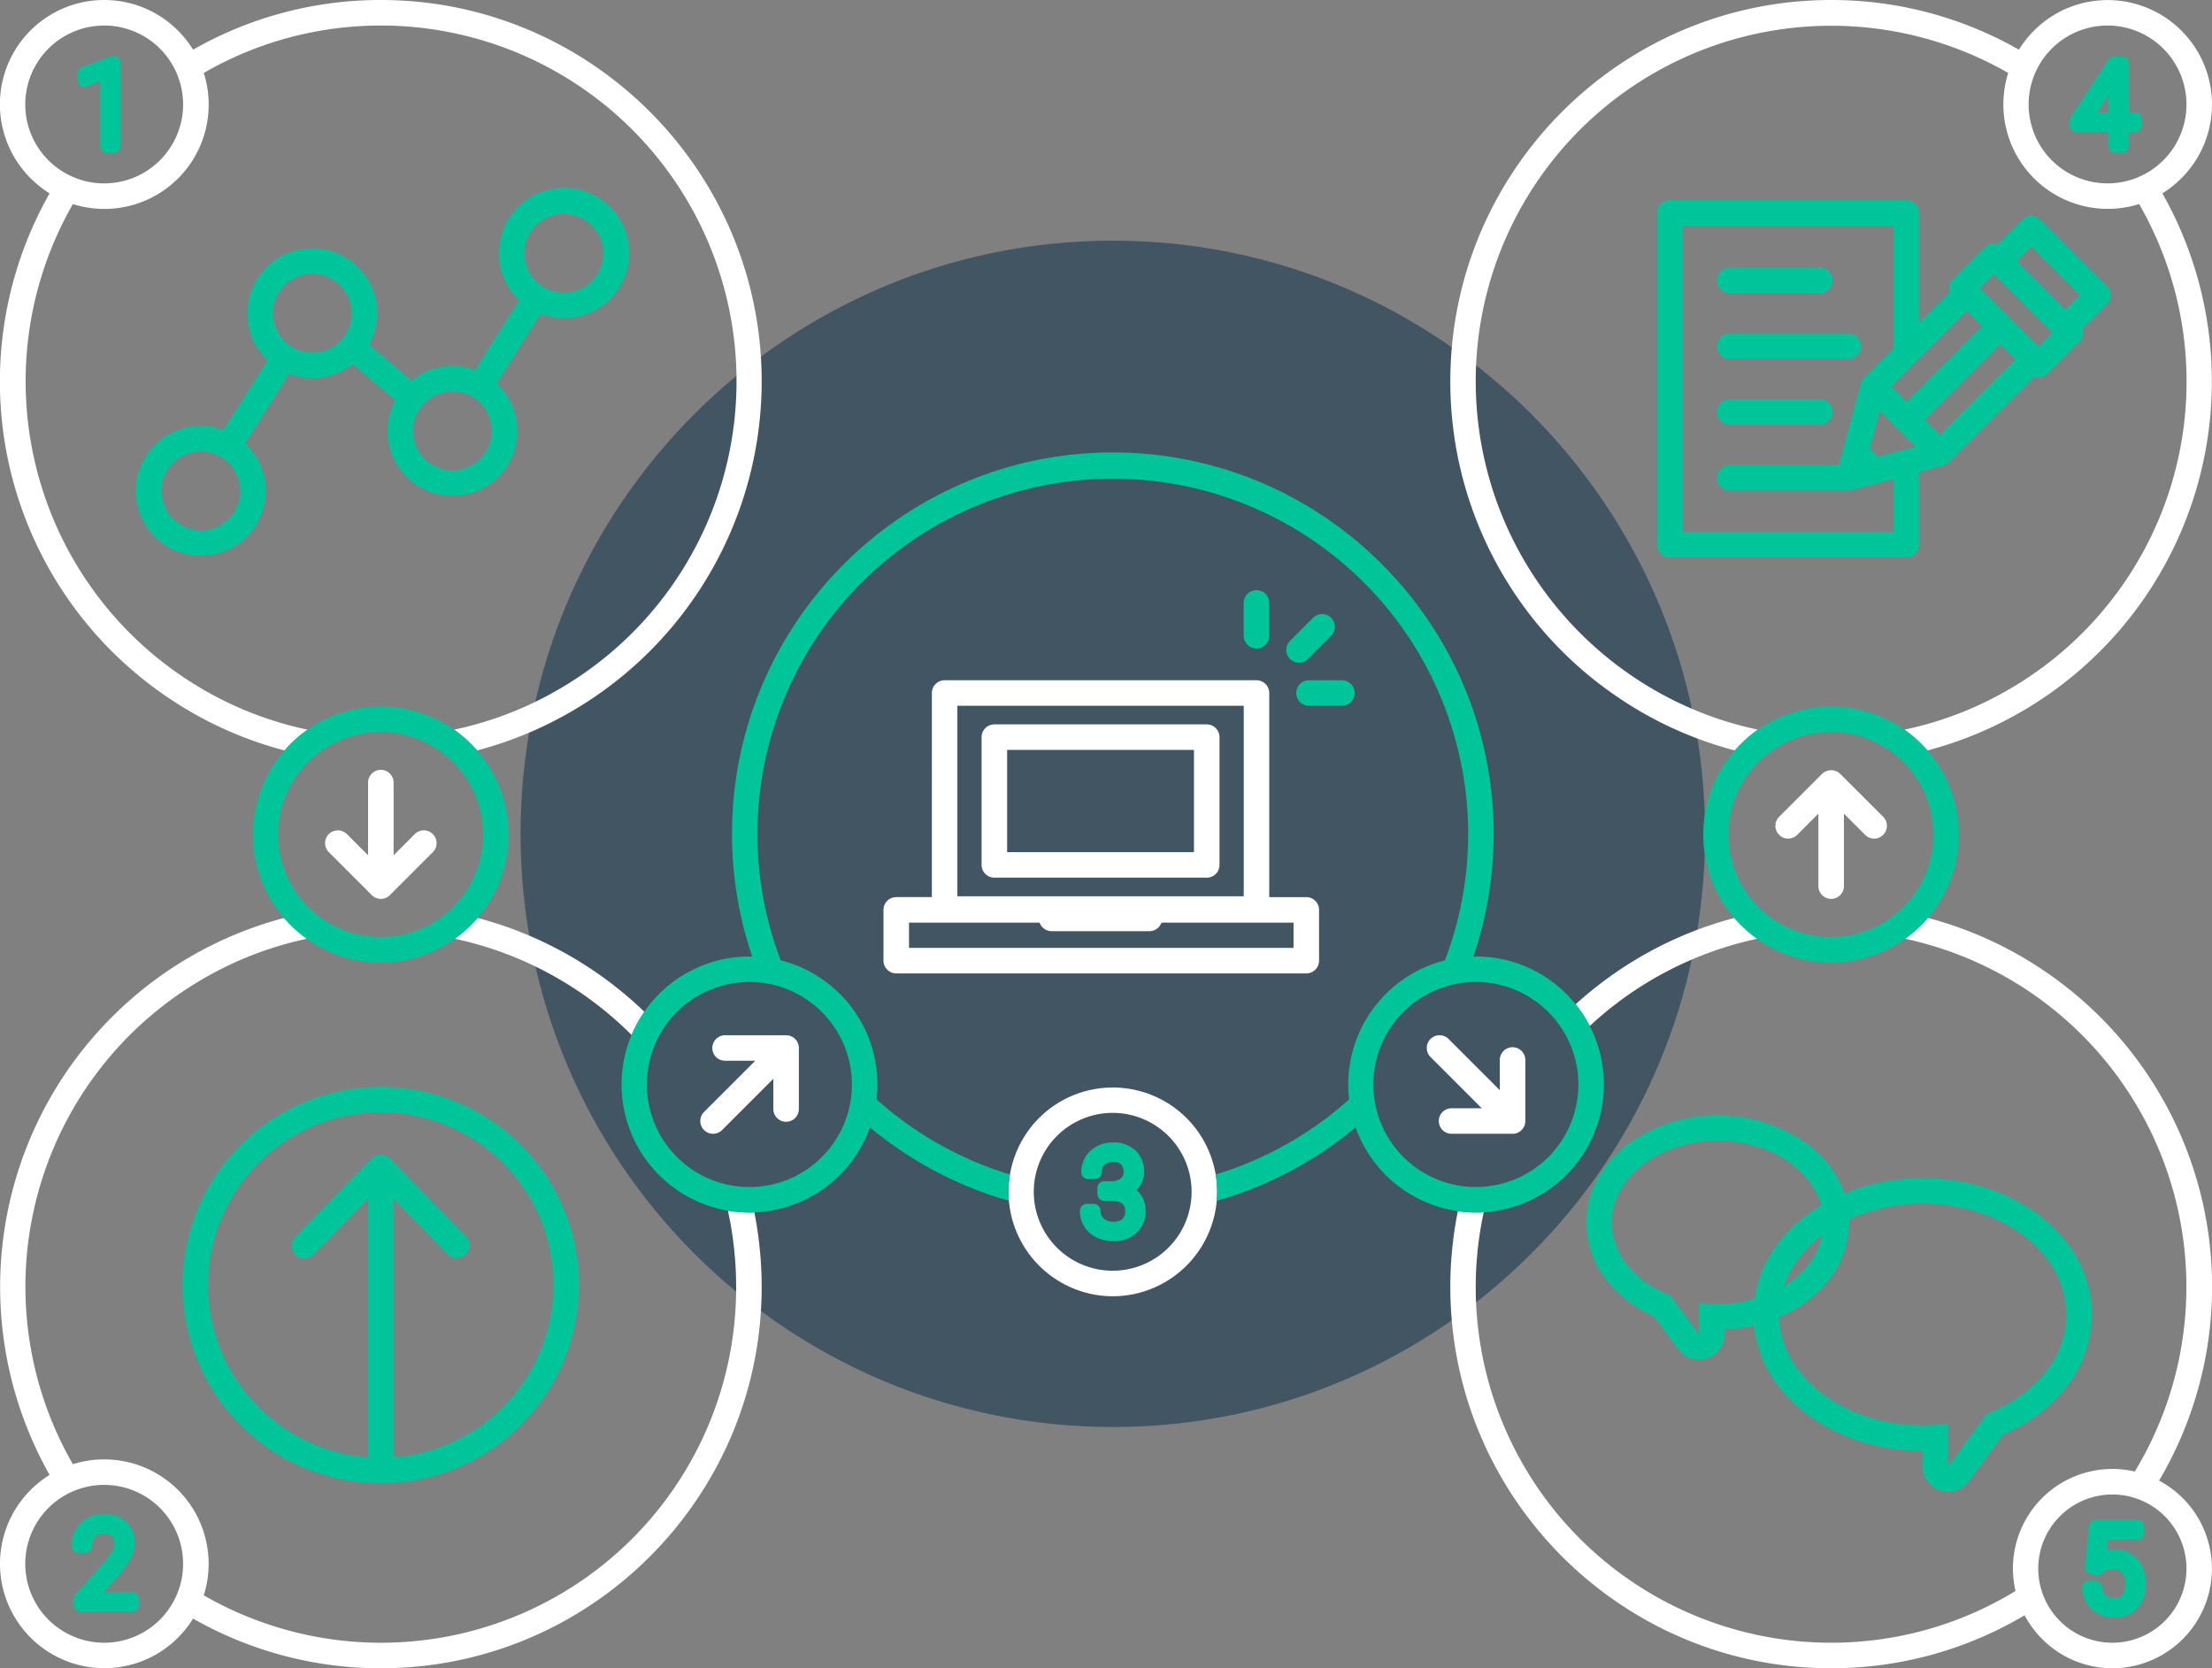
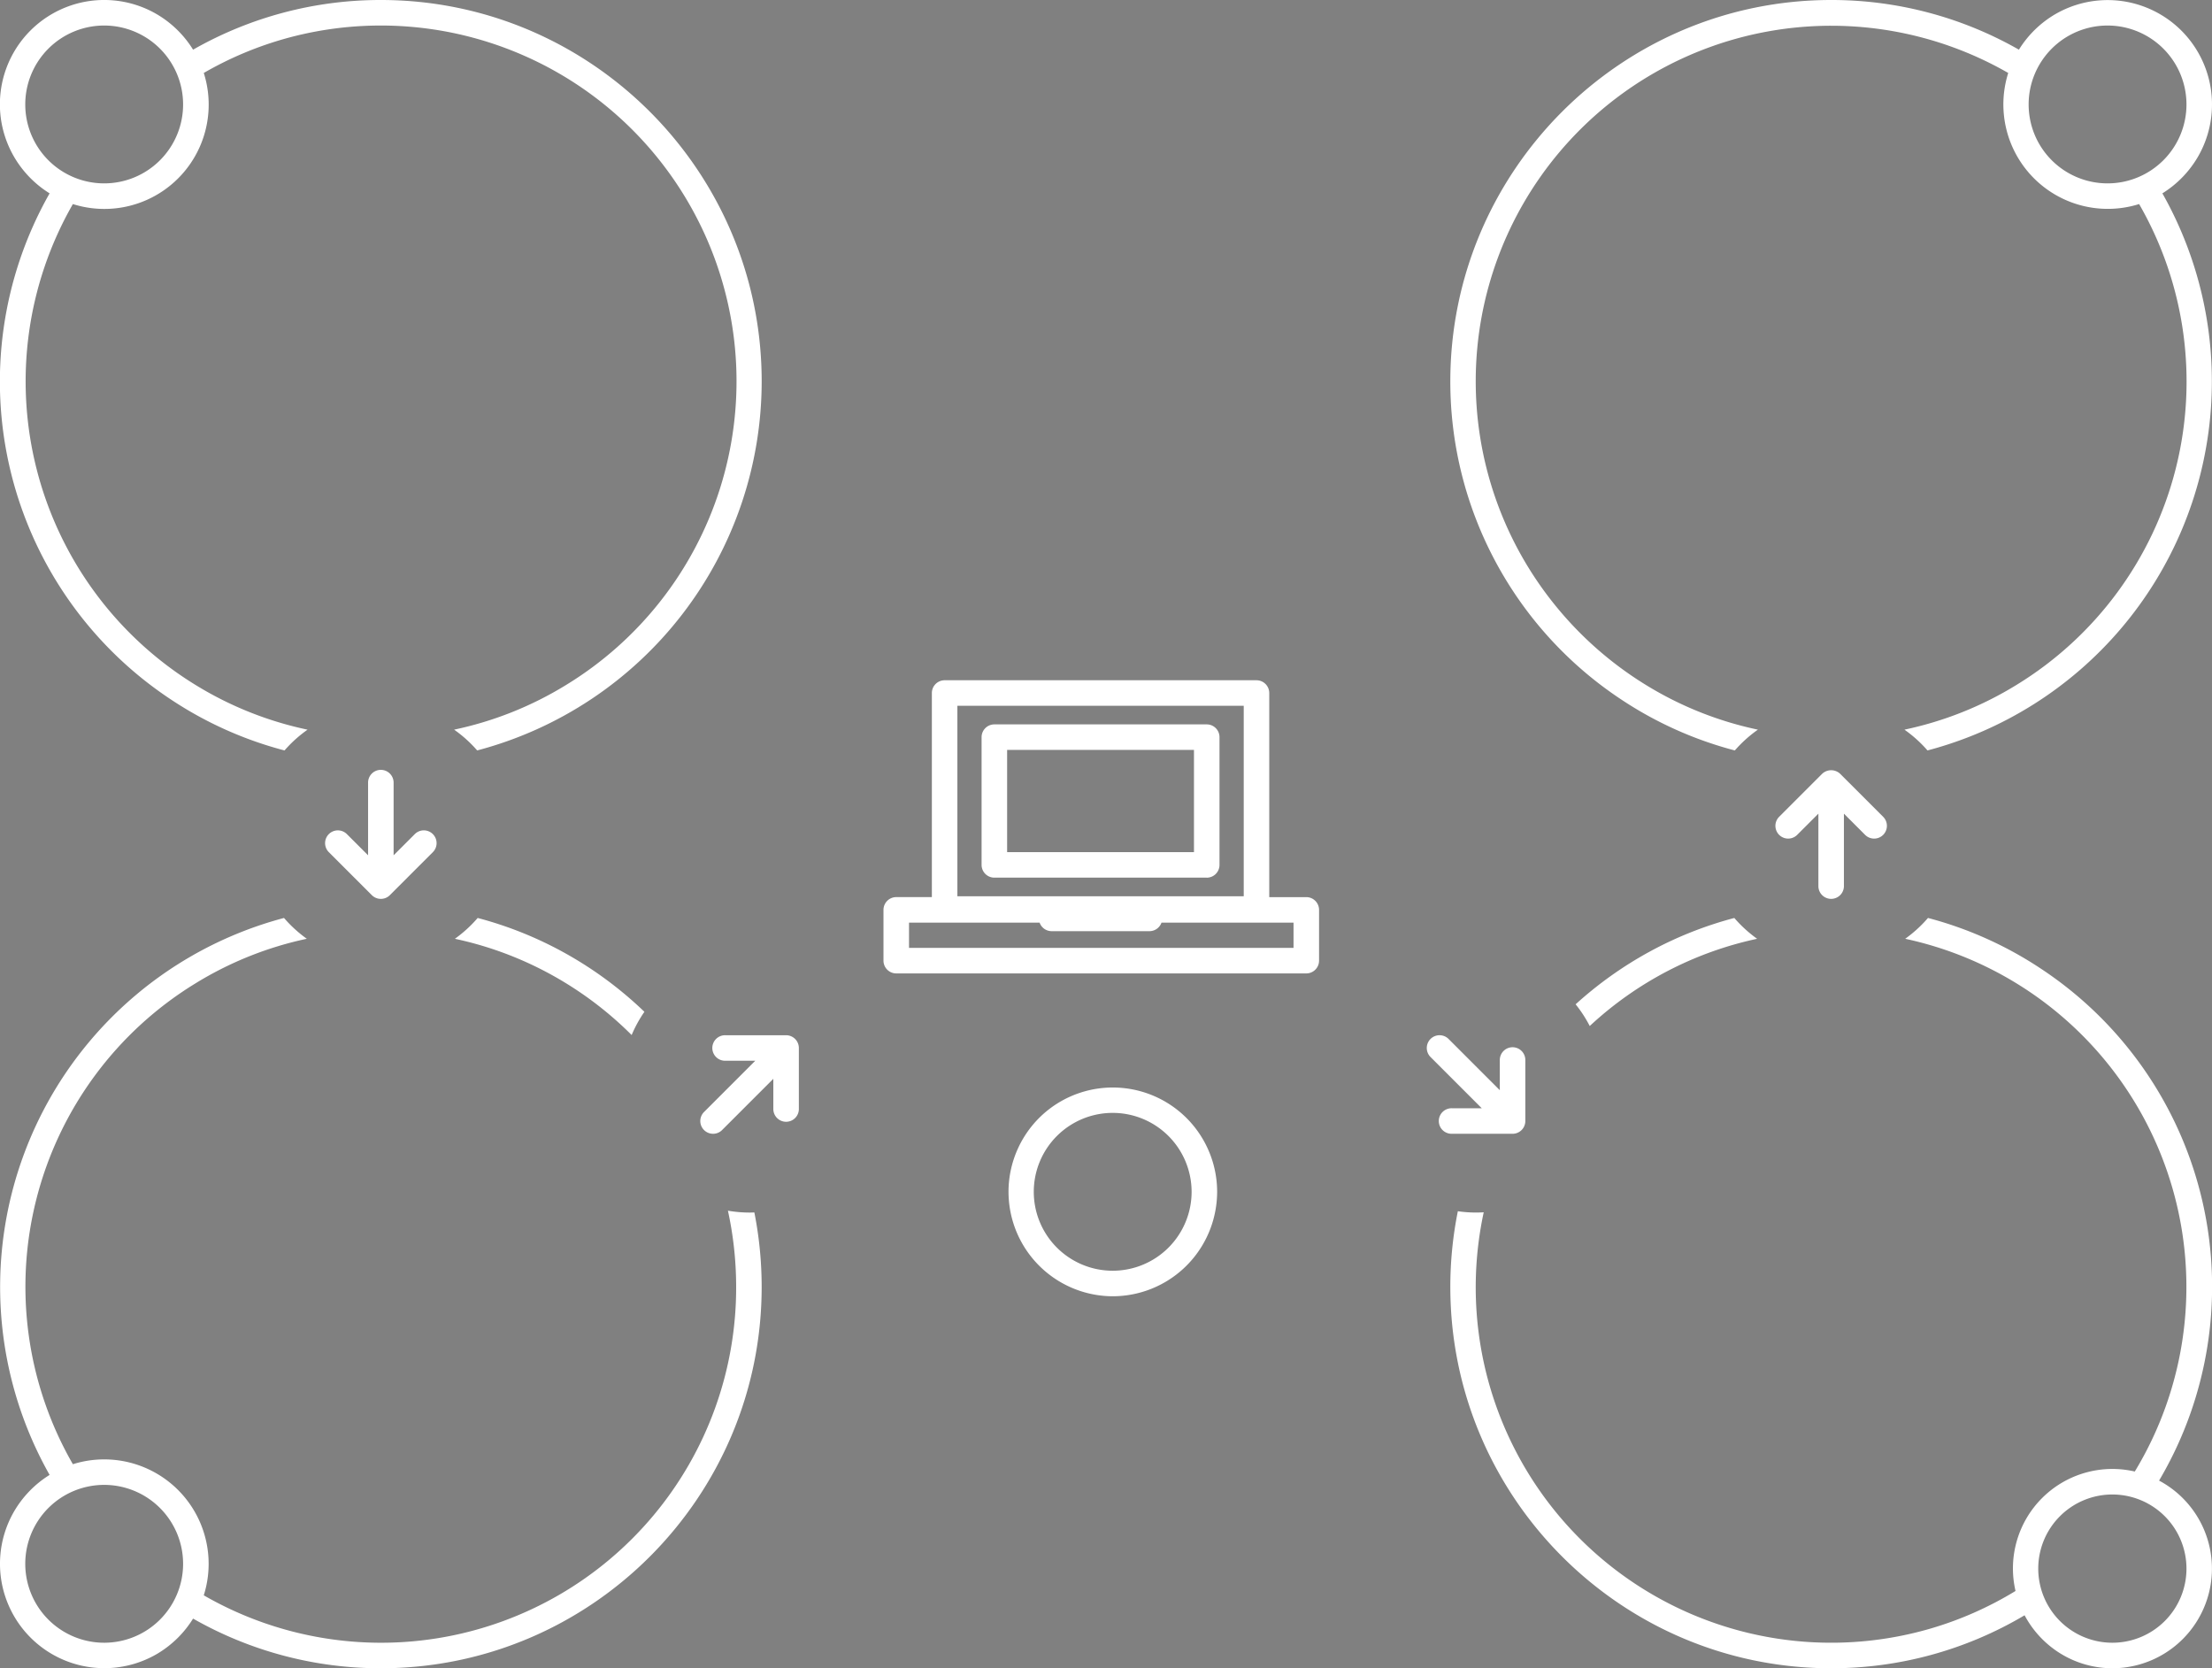
<svg xmlns="http://www.w3.org/2000/svg" id="PubModel" width="583.769" height="440.231" viewBox="0 0 583.769 440.231">
  <rect x="0" y="0" width="583.769" height="440.231" fill="#808080" stroke="none" />
-   <path id="Fill_1" data-name="Fill 1" d="M312.614,156.53c0,86.45-69.981,156.53-156.307,156.53S0,242.98,0,156.53,69.981,0,156.307,0,312.614,70.081,312.614,156.53" transform="translate(137.377 63.509)" fill="#425563" />
  <path id="Fill_3" data-name="Fill 3" d="M557.506,440.231a26.134,26.134,0,0,1-13.706-3.875,26.471,26.471,0,0,1-9.49-10.107,99.794,99.794,0,0,1-51.049,13.982c-55.42,0-100.508-45.15-100.508-100.647a101.193,101.193,0,0,1,1.987-19.959,33.888,33.888,0,0,0,4.807.349c.61,0,1.252-.021,2.021-.067A93.812,93.812,0,0,0,508.943,429.913a93.28,93.28,0,0,0,22.974-10.078,26.248,26.248,0,0,1,31.476-31.522A93.959,93.959,0,0,0,502.8,247.73a34.114,34.114,0,0,0,6.016-5.494A99.825,99.825,0,0,1,538.7,255.674a100.536,100.536,0,0,1,31.1,135.035,26.3,26.3,0,0,1-12.3,49.522Zm0-45.855a19.559,19.559,0,1,0,19.526,19.558A19.564,19.564,0,0,0,557.506,394.376Zm-457,45.855a99.77,99.77,0,0,1-49.55-13.108,27.818,27.818,0,0,1-9.827,9.5A27.543,27.543,0,0,1,3.6,399.048a27.815,27.815,0,0,1,9.491-9.84A100.732,100.732,0,0,1,74.954,242.237a34.082,34.082,0,0,0,6.017,5.494A92.945,92.945,0,0,0,51.5,259.552,93.834,93.834,0,0,0,19.234,386.384a27.558,27.558,0,0,1,34.544,34.6,93.715,93.715,0,0,0,140.5-81.4,94.287,94.287,0,0,0-2.17-20.1,33.82,33.82,0,0,0,5.713.494c.4,0,.81-.015,1.2-.029h.007l.056,0a101.2,101.2,0,0,1,1.927,19.642C201.017,395.081,155.929,440.231,100.508,440.231ZM27.529,391.84a20.827,20.827,0,1,0,20.793,20.827A20.833,20.833,0,0,0,27.529,391.84Zm266.156-49.775a27.576,27.576,0,0,1-27.421-25.186c-.073-.853-.109-1.63-.109-2.378a27.6,27.6,0,0,1,9.666-20.953A27.542,27.542,0,0,1,321.215,314.5c0,.747-.036,1.525-.109,2.378a27.576,27.576,0,0,1-27.42,25.186Zm0-48.39A20.826,20.826,0,1,0,314.476,314.5,20.833,20.833,0,0,0,293.685,293.675Zm105.5,5.515H383.141a3.369,3.369,0,1,1,0-6.737h7.909l-13.52-13.521a3.368,3.368,0,1,1,4.763-4.764l13.521,13.521v-7.91a3.369,3.369,0,1,1,6.737,0v16.043A3.373,3.373,0,0,1,399.182,299.191Zm-211,0a3.368,3.368,0,0,1-2.381-5.751l13.519-13.52h-7.907a3.369,3.369,0,1,1,0-6.737h16.042a3.373,3.373,0,0,1,3.369,3.369v16.042a3.369,3.369,0,1,1-6.737,0v-7.911L190.569,298.2A3.346,3.346,0,0,1,188.187,299.191ZM166.7,273.129h0a94.212,94.212,0,0,0-21.293-15.969,93.05,93.05,0,0,0-25.36-9.428,34.11,34.11,0,0,0,6.017-5.494,99.907,99.907,0,0,1,23.734,9.658A101.122,101.122,0,0,1,170.066,267a33.841,33.841,0,0,0-3.365,6.126Zm252.847-2.38h0a33.926,33.926,0,0,0-3.724-5.727,101.044,101.044,0,0,1,19.425-13.836,99.938,99.938,0,0,1,22.457-8.946,34.123,34.123,0,0,0,6.017,5.494A93.644,93.644,0,0,0,419.548,270.749Zm-74.8-13.878H236.528a3.373,3.373,0,0,1-3.369-3.369v-13.4a3.373,3.373,0,0,1,3.369-3.369h9.4V182.879a3.373,3.373,0,0,1,3.369-3.369H331.6a3.373,3.373,0,0,1,3.369,3.369v53.859h9.776a3.373,3.373,0,0,1,3.369,3.369v13.4A3.373,3.373,0,0,1,344.743,256.871ZM239.9,243.475v6.658H341.375v-6.658H306.526a3.372,3.372,0,0,1-3.177,2.248H277.543a3.377,3.377,0,0,1-3.179-2.248Zm12.763-57.227v50.27h75.57v-50.27ZM483.26,237.2a3.372,3.372,0,0,1-3.369-3.369V214.714l-5.592,5.593a3.368,3.368,0,1,1-4.764-4.764L480.879,204.2a3.467,3.467,0,0,1,4.764,0l11.343,11.344a3.368,3.368,0,1,1-4.763,4.764l-5.594-5.593v19.121A3.373,3.373,0,0,1,483.26,237.2Zm-382.752,0a3.34,3.34,0,0,1-2.381-.987L86.783,224.874a3.368,3.368,0,1,1,4.764-4.764L97.14,225.7V206.581a3.369,3.369,0,1,1,6.737,0V225.7l5.593-5.592a3.368,3.368,0,1,1,4.764,4.764L102.89,236.217A3.343,3.343,0,0,1,100.508,237.2Zm217.962-5.6H262.42a3.373,3.373,0,0,1-3.37-3.369V194.526a3.373,3.373,0,0,1,3.37-3.369h56.05a3.372,3.372,0,0,1,3.369,3.369V228.24A3.372,3.372,0,0,1,318.47,231.609ZM265.79,197.895h0V224.87H315.1V197.895H265.79Zm192.045.136h0A99.834,99.834,0,0,1,427.9,184.612a100.537,100.537,0,0,1-45.147-83.964C382.753,45.15,427.84,0,483.26,0a99.773,99.773,0,0,1,49.551,13.108,27.823,27.823,0,0,1,9.827-9.5,27.542,27.542,0,0,1,37.527,37.576,27.812,27.812,0,0,1-9.491,9.839A100.732,100.732,0,0,1,508.686,198.03a34.119,34.119,0,0,0-6.085-5.485,92.94,92.94,0,0,0,29.541-11.787A93.838,93.838,0,0,0,564.535,53.847a27.556,27.556,0,0,1-34.543-34.594A93.819,93.819,0,0,0,410.784,160.168a94.272,94.272,0,0,0,23.6,20.589,92.94,92.94,0,0,0,29.542,11.787,34.1,34.1,0,0,0-6.086,5.486ZM556.241,6.737a20.827,20.827,0,1,0,20.791,20.827A20.833,20.833,0,0,0,556.241,6.737ZM75.082,198.03h0a99.835,99.835,0,0,1-29.934-13.418A100.548,100.548,0,0,1,13.093,51.022,27.812,27.812,0,0,1,3.6,41.183,27.529,27.529,0,0,1,41.131,3.607a27.82,27.82,0,0,1,9.827,9.5A99.77,99.77,0,0,1,100.508,0c55.42,0,100.508,45.151,100.508,100.648a100.79,100.79,0,0,1-75.083,97.382,34.069,34.069,0,0,0-6.085-5.486,92.938,92.938,0,0,0,29.542-11.787A93.877,93.877,0,0,0,75.929,10.011a93.247,93.247,0,0,0-22.151,9.241,27.533,27.533,0,0,1-34.544,34.6,94,94,0,0,0,32.392,126.91,92.939,92.939,0,0,0,29.542,11.787,34.1,34.1,0,0,0-6.086,5.486ZM27.529,6.737A20.827,20.827,0,1,0,48.322,27.564,20.833,20.833,0,0,0,27.529,6.737Z" transform="translate(0 0)" fill="#fff" />
-   <path id="Fill_6" data-name="Fill 6" d="M539.066,412.024a8.433,8.433,0,0,1-5.832-2.055,8.286,8.286,0,0,1-2.621-5.644,1.815,1.815,0,0,1,1.809-1.975h1.725a1.812,1.812,0,0,1,1.8,1.61,3.49,3.49,0,0,0,.934,2.244,3.116,3.116,0,0,0,2.183.674,2.42,2.42,0,0,0,2.115-.806,4.937,4.937,0,0,0,.793-3.092,3.926,3.926,0,0,0-.883-2.714,2.82,2.82,0,0,0-2.282-.9,5.113,5.113,0,0,0-1.633.226,4.214,4.214,0,0,0-1.378.892,1.8,1.8,0,0,1-1.2.458,1.849,1.849,0,0,1-.5-.069l-1.426-.406a1.813,1.813,0,0,1-1.31-1.924l1.065-10.651a1.808,1.808,0,0,1,1.805-1.634h10.919a1.816,1.816,0,0,1,1.813,1.815v1.664a1.816,1.816,0,0,1-1.813,1.816h-7.737l-.285,2.744a10,10,0,0,1,1.992-.2,7.841,7.841,0,0,1,6.048,2.511,9.069,9.069,0,0,1,2.23,6.338,9.509,9.509,0,0,1-2.174,6.566A7.894,7.894,0,0,1,539.066,412.024Zm-523.1-1.542H2.295A1.816,1.816,0,0,1,.48,408.668v-1.38a1.815,1.815,0,0,1,.455-1.2L8.417,397.6a18.309,18.309,0,0,0,2.327-3.171,4.138,4.138,0,0,0,.518-1.881,2.638,2.638,0,0,0-.678-1.991,2.762,2.762,0,0,0-2.066-.68,2.922,2.922,0,0,0-2.254.854,3.246,3.246,0,0,0-.85,2.4A1.817,1.817,0,0,1,3.6,394.947H1.814A1.817,1.817,0,0,1,0,393.131,8.67,8.67,0,0,1,1.057,388.9a7.774,7.774,0,0,1,3.073-3.086,8.834,8.834,0,0,1,4.388-1.095,8.372,8.372,0,0,1,5.925,2.063,7.347,7.347,0,0,1,2.263,5.615,9.076,9.076,0,0,1-1.16,4.189,26.238,26.238,0,0,1-3.6,4.886l-3.42,3.867h7.444a1.817,1.817,0,0,1,1.815,1.816v1.514A1.816,1.816,0,0,1,15.971,410.482Zm479.273-31.6a6.744,6.744,0,0,1-6.737-6.739v-4.095c-11.6,0-22.571-3.544-30.9-9.969a37.069,37.069,0,0,1-9.458-10.552,30.5,30.5,0,0,1-4.114-12.557,42.358,42.358,0,0,1-7.825,1.058v1.281a6.737,6.737,0,0,1-12.17,3.984l-6.4-8.734a32.3,32.3,0,0,1-13.1-10.319,24.592,24.592,0,0,1-4.786-14.466c0-7.891,3.837-15.2,10.8-20.574a40.781,40.781,0,0,1,47.74,0,30.158,30.158,0,0,1,5.9,5.976,25.485,25.485,0,0,1,3.65,6.964,51.525,51.525,0,0,1,9.969-3.022,55.636,55.636,0,0,1,10.722-1.035c11.608,0,22.59,3.54,30.923,9.968,8.851,6.829,13.726,16.068,13.726,26.013a31.018,31.018,0,0,1-6.275,18.533,41.788,41.788,0,0,1-17.152,13.158l-9.073,12.372A6.763,6.763,0,0,1,495.244,378.879Zm0-18.037h0v11.3l10.2-13.9a36.368,36.368,0,0,0,15.167-10.587,24.5,24.5,0,0,0,5.832-15.587,23.457,23.457,0,0,0-2.979-11.383,30.044,30.044,0,0,0-8.125-9.3,39.886,39.886,0,0,0-12.05-6.267,47.489,47.489,0,0,0-14.756-2.3,46.642,46.642,0,0,0-19.457,4.145c0,.083.006.166.009.248.007.185.015.374.015.561,0,7.892-3.838,15.2-10.806,20.574a35.384,35.384,0,0,1-7.648,4.464,23.643,23.643,0,0,0,3.238,11.121,30.412,30.412,0,0,0,8.168,9.055,40.089,40.089,0,0,0,11.936,6.092,47.528,47.528,0,0,0,14.544,2.23,49.366,49.366,0,0,0,6.714-.466Zm-60.823-74.622a35,35,0,0,0-10.875,1.694,29.387,29.387,0,0,0-8.88,4.619,22.137,22.137,0,0,0-5.987,6.851,17.289,17.289,0,0,0-2.2,8.389,18.058,18.058,0,0,0,4.3,11.487,26.8,26.8,0,0,0,11.177,7.8l7.513,10.246v-8.327a36.2,36.2,0,0,0,4.95.345,35.279,35.279,0,0,0,9.748-1.351,30.7,30.7,0,0,1,4.291-11.9,37.327,37.327,0,0,1,9.147-10.028,44.1,44.1,0,0,1,4.129-2.808,18.942,18.942,0,0,0-3.52-6.763,24.549,24.549,0,0,0-6.119-5.395,30.771,30.771,0,0,0-8.128-3.571A35.332,35.332,0,0,0,434.422,286.219Zm27.588,24.952A28.7,28.7,0,0,0,451.87,324.6c5.452-3.37,9.053-8.138,10.139-13.427ZM81.6,376.611a52.3,52.3,0,1,1,52.3-52.305A52.364,52.364,0,0,1,81.6,376.611Zm3.369-75.089v68.214a45.574,45.574,0,1,0-6.738,0V301.522L63.912,316.216a3.369,3.369,0,1,1-4.825-4.7l20.1-20.627.007-.006.009-.008a3.362,3.362,0,0,1,4.795,0l.007.007.007.007,20.1,20.627a3.369,3.369,0,0,1-4.826,4.7ZM274.91,312.741a9.991,9.991,0,0,1-4.361-.959,7.58,7.58,0,0,1-4.442-7.079,1.818,1.818,0,0,1,1.816-1.816h1.8a1.817,1.817,0,0,1,1.814,1.816,2.567,2.567,0,0,0,.856,2.048,3.54,3.54,0,0,0,2.518.845,3.47,3.47,0,0,0,2.4-.713,2.742,2.742,0,0,0,.71-2.121,2.255,2.255,0,0,0-.742-1.944,4.8,4.8,0,0,0-2.976-.741h-1.8a1.816,1.816,0,0,1-1.813-1.816v-1.529a1.816,1.816,0,0,1,1.813-1.815h1.861a4.469,4.469,0,0,0,1.92-.372,2.285,2.285,0,0,0,1.01-.835,2.182,2.182,0,0,0,.323-1.221,2.665,2.665,0,0,0-.653-2,2.886,2.886,0,0,0-2.121-.654,3.062,3.062,0,0,0-2.211.758,2.437,2.437,0,0,0-.758,1.927,1.817,1.817,0,0,1-1.815,1.815h-1.8a1.816,1.816,0,0,1-1.813-1.815,7.636,7.636,0,0,1,1.12-4.041,7.533,7.533,0,0,1,3.1-2.842,9.17,9.17,0,0,1,4.176-.96,8.3,8.3,0,0,1,5.927,2.116,7.592,7.592,0,0,1,2.277,5.757,6.519,6.519,0,0,1-1.362,3.992,7.252,7.252,0,0,1-.625.728,6.572,6.572,0,0,1,.974,1.031,7.121,7.121,0,0,1,1.418,4.4,7.659,7.659,0,0,1-2.406,5.839A8.654,8.654,0,0,1,274.91,312.741Zm95.727-7.56a33.831,33.831,0,0,1-31.784-22.452,101.106,101.106,0,0,1-17.2,11.532,99.991,99.991,0,0,1-19.452,7.825c.073-.853.108-1.631.108-2.378a27.823,27.823,0,0,0-.385-4.569,93.353,93.353,0,0,0,18.787-8.046,94.376,94.376,0,0,0,16.421-11.772,33.817,33.817,0,0,1,15.124-32.245,33.506,33.506,0,0,1,10.168-4.453,93.771,93.771,0,1,0-175.291,0,33.507,33.507,0,0,1,10.169,4.453,33.689,33.689,0,0,1,15.124,32.245,94.427,94.427,0,0,0,16.422,11.772,93.337,93.337,0,0,0,18.787,8.046,27.818,27.818,0,0,0-.385,4.569c0,.736.036,1.514.109,2.378a99.988,99.988,0,0,1-19.452-7.825,101.07,101.07,0,0,1-17.2-11.533,33.807,33.807,0,0,1-30.518,22.42h-.008c-.411.016-.836.033-1.26.033a33.788,33.788,0,1,1,0-67.576c.139,0,.279,0,.414.009l.275.008a100.332,100.332,0,0,1-5.335-32.376c0-55.5,45.088-100.648,100.509-100.648s100.508,45.15,100.508,100.648a100.329,100.329,0,0,1-5.335,32.376l.268-.008h.007c.135,0,.275-.009.414-.009a33.477,33.477,0,0,1,14.8,3.427,33.963,33.963,0,0,1,15.207,14.923,33.787,33.787,0,0,1-27.981,49.16C371.893,305.16,371.251,305.181,370.637,305.181Zm0-60.839a27.05,27.05,0,1,0,27.008,27.05A27.059,27.059,0,0,0,370.637,244.342Zm-191.724,0a27.05,27.05,0,1,0,27.008,27.05A27.06,27.06,0,0,0,178.913,244.342ZM464.352,239.2a33.453,33.453,0,0,1-19.539-6.266,34.012,34.012,0,0,1-12.023-15.573,33.705,33.705,0,0,1,6.136-34.127,34.05,34.05,0,0,1,6.085-5.485,33.6,33.6,0,0,1,38.68,0,34.127,34.127,0,0,1,6.085,5.484A33.787,33.787,0,0,1,464.352,239.2Zm0-60.839a27.051,27.051,0,1,0,27.005,27.05A27.06,27.06,0,0,0,464.352,178.363ZM81.6,239.2a33.451,33.451,0,0,1-19.538-6.266,34.012,34.012,0,0,1-12.023-15.573,33.7,33.7,0,0,1,6.136-34.127,34.045,34.045,0,0,1,6.085-5.485,33.6,33.6,0,0,1,38.68,0,34.02,34.02,0,0,1,12.185,15.621,33.7,33.7,0,0,1-5.97,34.072,34.073,34.073,0,0,1-6.017,5.493A33.451,33.451,0,0,1,81.6,239.2Zm0-60.839a27.051,27.051,0,1,0,27.008,27.05A27.059,27.059,0,0,0,81.6,178.363Zm253.641-6.909h-8.688a3.369,3.369,0,0,1,0-6.738h8.688a3.369,3.369,0,0,1,0,6.738Zm-11.326-11.37a3.369,3.369,0,0,1-2.381-5.751l6.143-6.144a3.369,3.369,0,0,1,4.763,4.764L326.3,159.1A3.344,3.344,0,0,1,323.914,160.085Zm-11.225-3.73a3.373,3.373,0,0,1-3.369-3.369V144.3a3.369,3.369,0,0,1,6.738,0v8.689A3.373,3.373,0,0,1,312.689,156.355ZM484.2,132.3H421.813a3.373,3.373,0,0,1-3.369-3.369V41.374A3.373,3.373,0,0,1,421.813,38H484.2a3.373,3.373,0,0,1,3.369,3.369V70.346l8.107-8.107a3.283,3.283,0,0,1,.809-3.412l8.421-8.421a3.318,3.318,0,0,1,2.363-.976,3.416,3.416,0,0,1,1.05.165l6.483-6.482a3.368,3.368,0,0,1,4.764,0l17.593,17.594a3.369,3.369,0,0,1,0,4.764l-6.483,6.482a3.282,3.282,0,0,1-.809,3.411l-8.421,8.421a3.286,3.286,0,0,1-3.412.811l-22.6,22.6a3.36,3.36,0,0,1-1.508.872l-6.357,1.706v19.155A3.373,3.373,0,0,1,484.2,132.3ZM425.181,44.743v80.815h55.65V111.58l-10.953,2.939a3.4,3.4,0,0,1-.874.114H469a.423.423,0,0,0-.056.006.4.4,0,0,1-.06.006H437.595a3.369,3.369,0,0,1,0-6.738h28.823l5.789-21.563a3.351,3.351,0,0,1,.871-1.508l7.754-7.755V44.743Zm52.035,48.924h0l-2.655,9.891,2.152,2.151,9.892-2.654-9.388-9.388Zm31.749-17.6L489.056,95.979l4.031,4.031L513,80.1l-4.033-4.033Zm-8.8-8.8-19.91,19.909,4.032,4.033L504.2,71.3l-4.032-4.032h0Zm7.119-9.723-3.656,3.657,15.431,15.43,3.656-3.656Zm9.9-7.291h0l-3.829,3.83,12.828,12.827,3.829-3.829L517.183,50.259ZM34.125,131.854a17.132,17.132,0,1,1,5.946-33.178l11.65-18.429a17.17,17.17,0,0,1-3.9-5.539,16.9,16.9,0,0,1-1.438-6.853,17.131,17.131,0,1,1,32.121,8.277l11.187,9.487a16.994,16.994,0,0,1,16.764-2.775l11.649-18.429a17.172,17.172,0,0,1-3.9-5.539,16.9,16.9,0,0,1-1.439-6.853A17.2,17.2,0,1,1,123.8,68.013L112.187,86.388a17.194,17.194,0,0,1,3.984,5.574,16.88,16.88,0,0,1,1.473,6.928,17.132,17.132,0,1,1-32.235-8.073L74.146,81.266A17.149,17.149,0,0,1,69.241,84a16.953,16.953,0,0,1-11.824-.154L45.8,102.219a17.179,17.179,0,0,1,3.984,5.574,16.883,16.883,0,0,1,1.472,6.928A17.152,17.152,0,0,1,34.125,131.854Zm0-27.526a10.394,10.394,0,1,0,10.394,10.393A10.406,10.406,0,0,0,34.125,104.328ZM100.512,88.5A10.394,10.394,0,1,0,110.906,98.89,10.406,10.406,0,0,0,100.512,88.5ZM63.517,57.461a10.394,10.394,0,1,0,10.4,10.394A10.405,10.405,0,0,0,63.517,57.461ZM129.9,41.629a10.395,10.395,0,1,0,10.4,10.394A10.406,10.406,0,0,0,129.9,41.629ZM461.366,97.281H437.595a3.369,3.369,0,1,1,0-6.738h23.771a3.369,3.369,0,1,1,0,6.738Zm7.517-17.364H437.595a3.369,3.369,0,1,1,0-6.738h31.288a3.369,3.369,0,1,1,0,6.738Zm-7.517-17.365H437.595a3.369,3.369,0,0,1,0-6.738h23.771a3.369,3.369,0,1,1,0,6.738ZM11.125,25.54h-1.8a1.817,1.817,0,0,1-1.815-1.815V6.659l-3.493,1.3a1.788,1.788,0,0,1-.63.114A1.818,1.818,0,0,1,1.571,6.254V4.575a1.819,1.819,0,0,1,1.184-1.7L10.194.114A1.8,1.8,0,0,1,10.826,0h.3A1.817,1.817,0,0,1,12.94,1.816v21.91A1.817,1.817,0,0,1,11.125,25.54ZM541.119,25.5h-1.8a1.816,1.816,0,0,1-1.815-1.814v-3.7h-8.458a1.817,1.817,0,0,1-1.814-1.816V17.15a1.81,1.81,0,0,1,.3-1L537.64.852a1.815,1.815,0,0,1,1.514-.814h1.965a1.817,1.817,0,0,1,1.815,1.816V14.84h1.589a1.817,1.817,0,0,1,1.815,1.816v1.513a1.817,1.817,0,0,1-1.815,1.816h-1.589v3.7A1.816,1.816,0,0,1,541.119,25.5ZM537.5,10.424l-2.893,4.416H537.5Z" transform="translate(18.909 14.794)" fill="#00c49a" />
</svg>